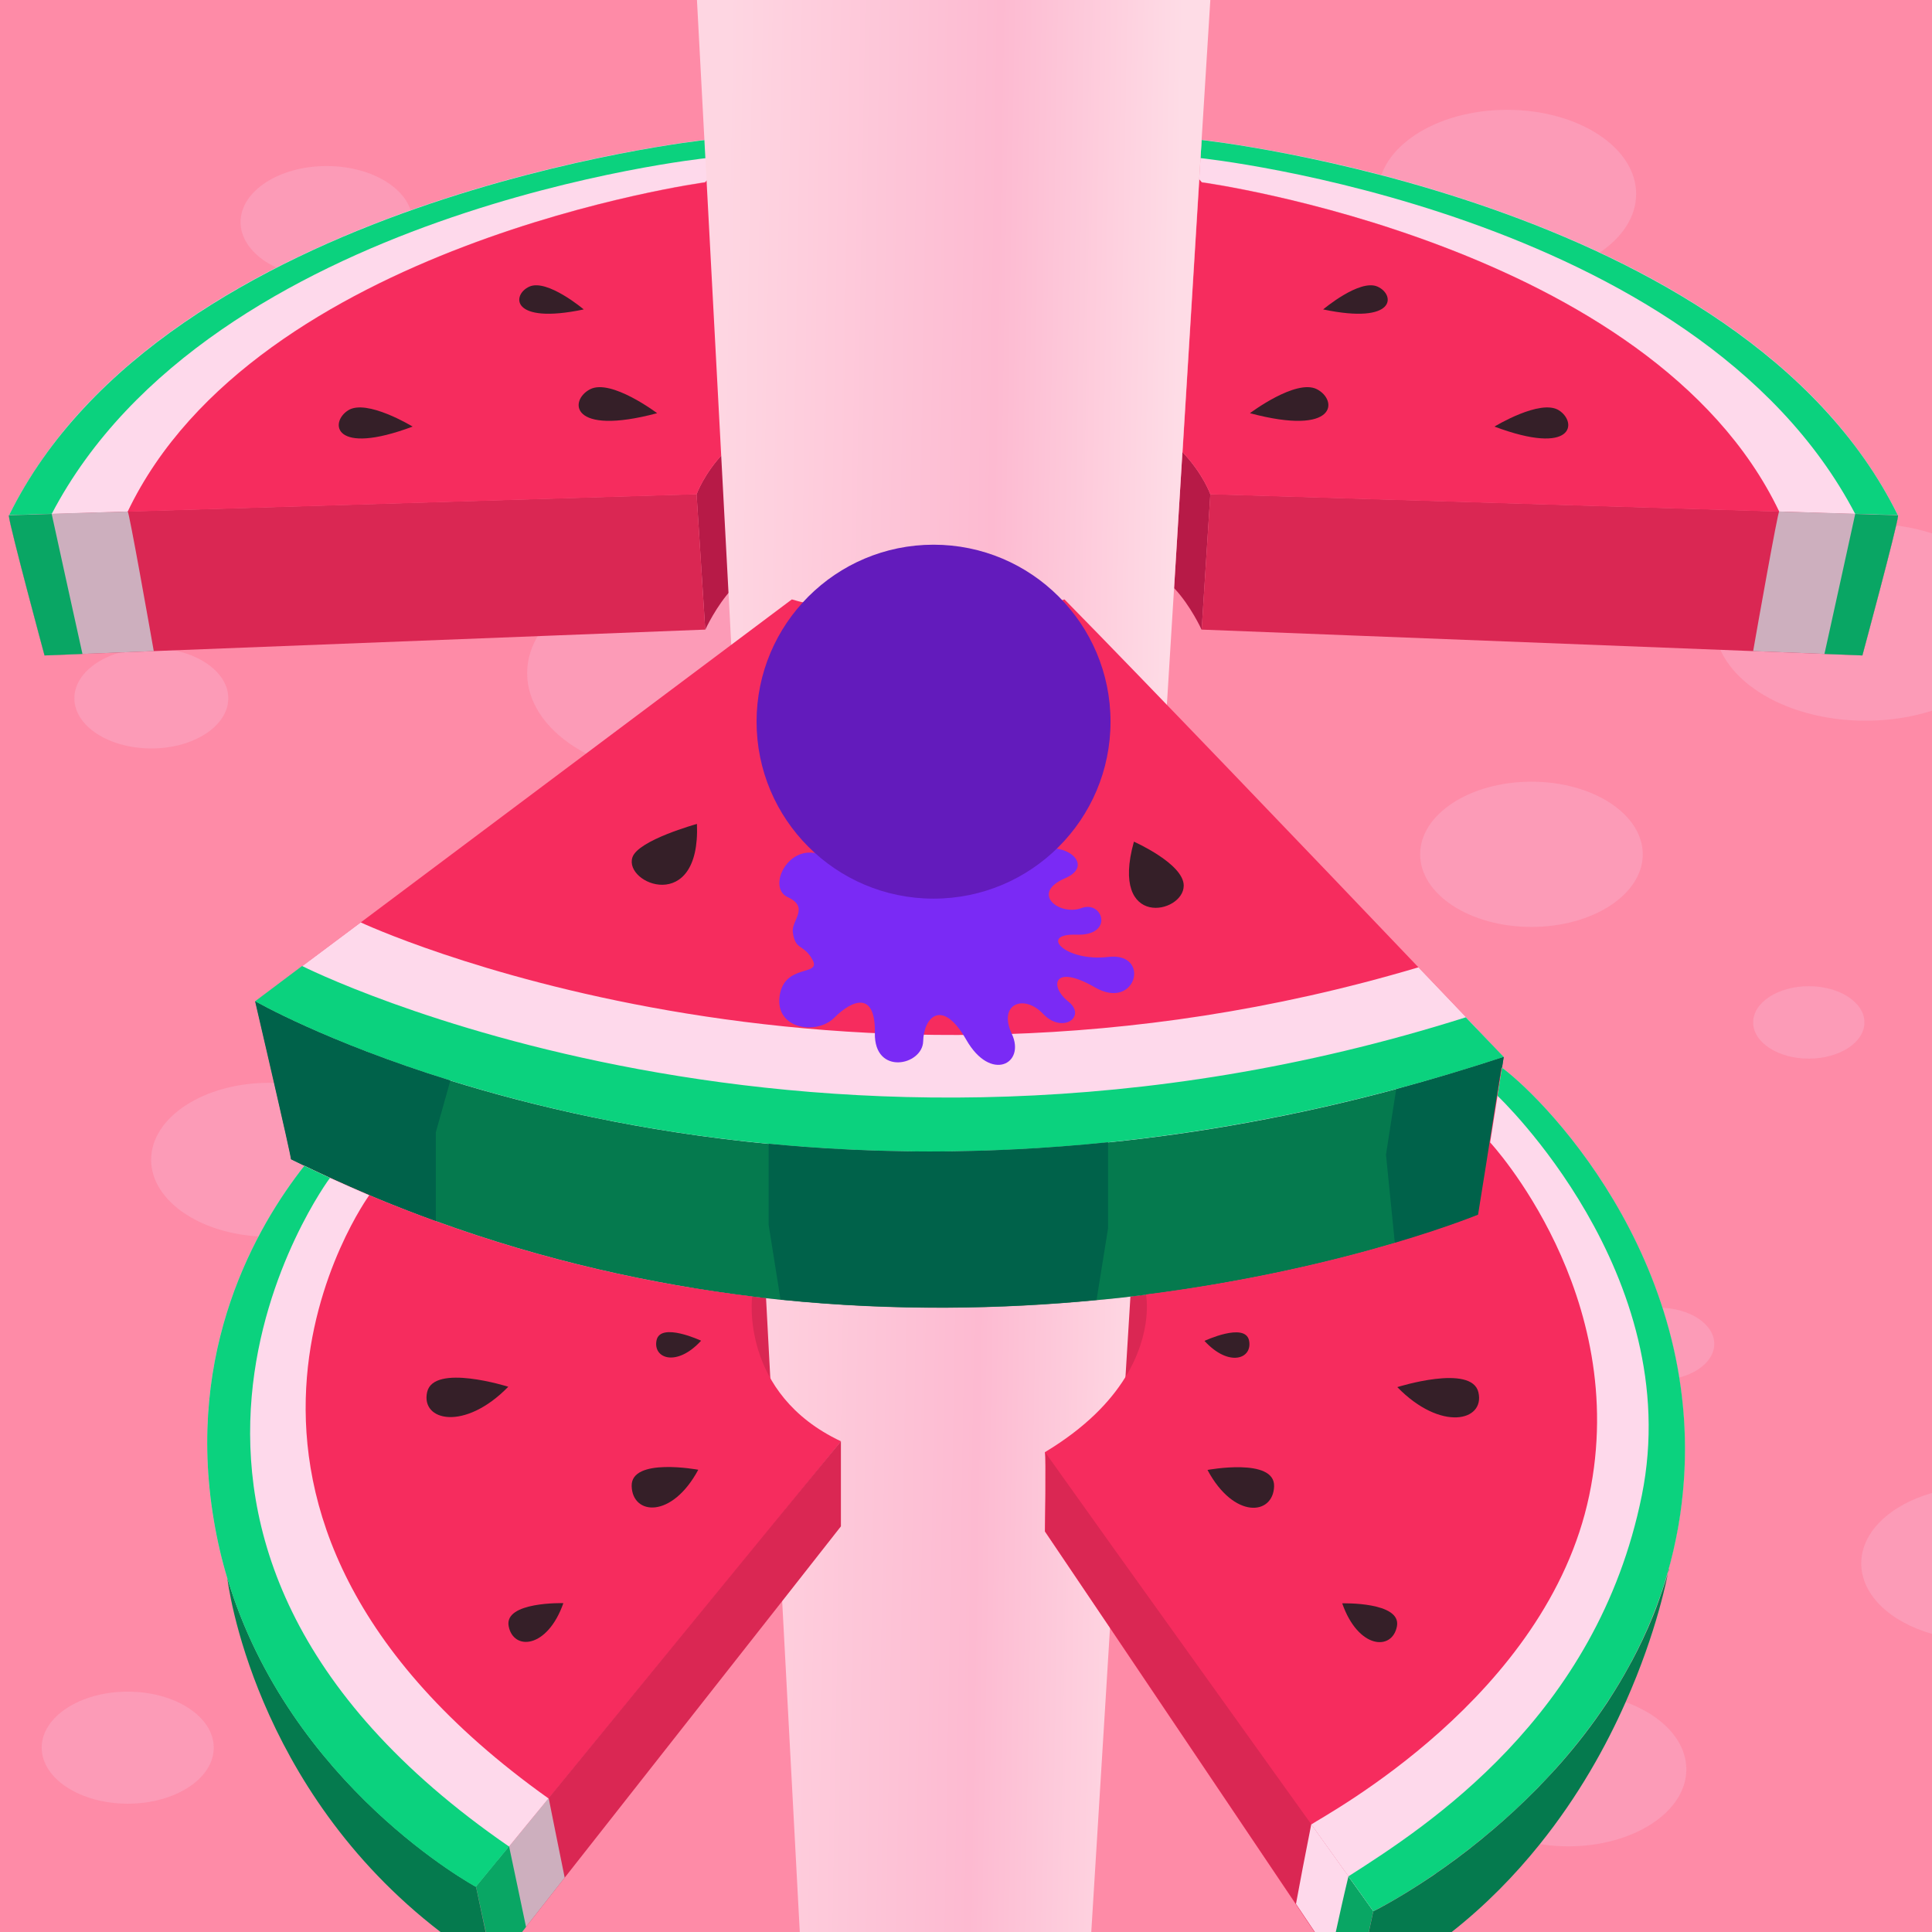
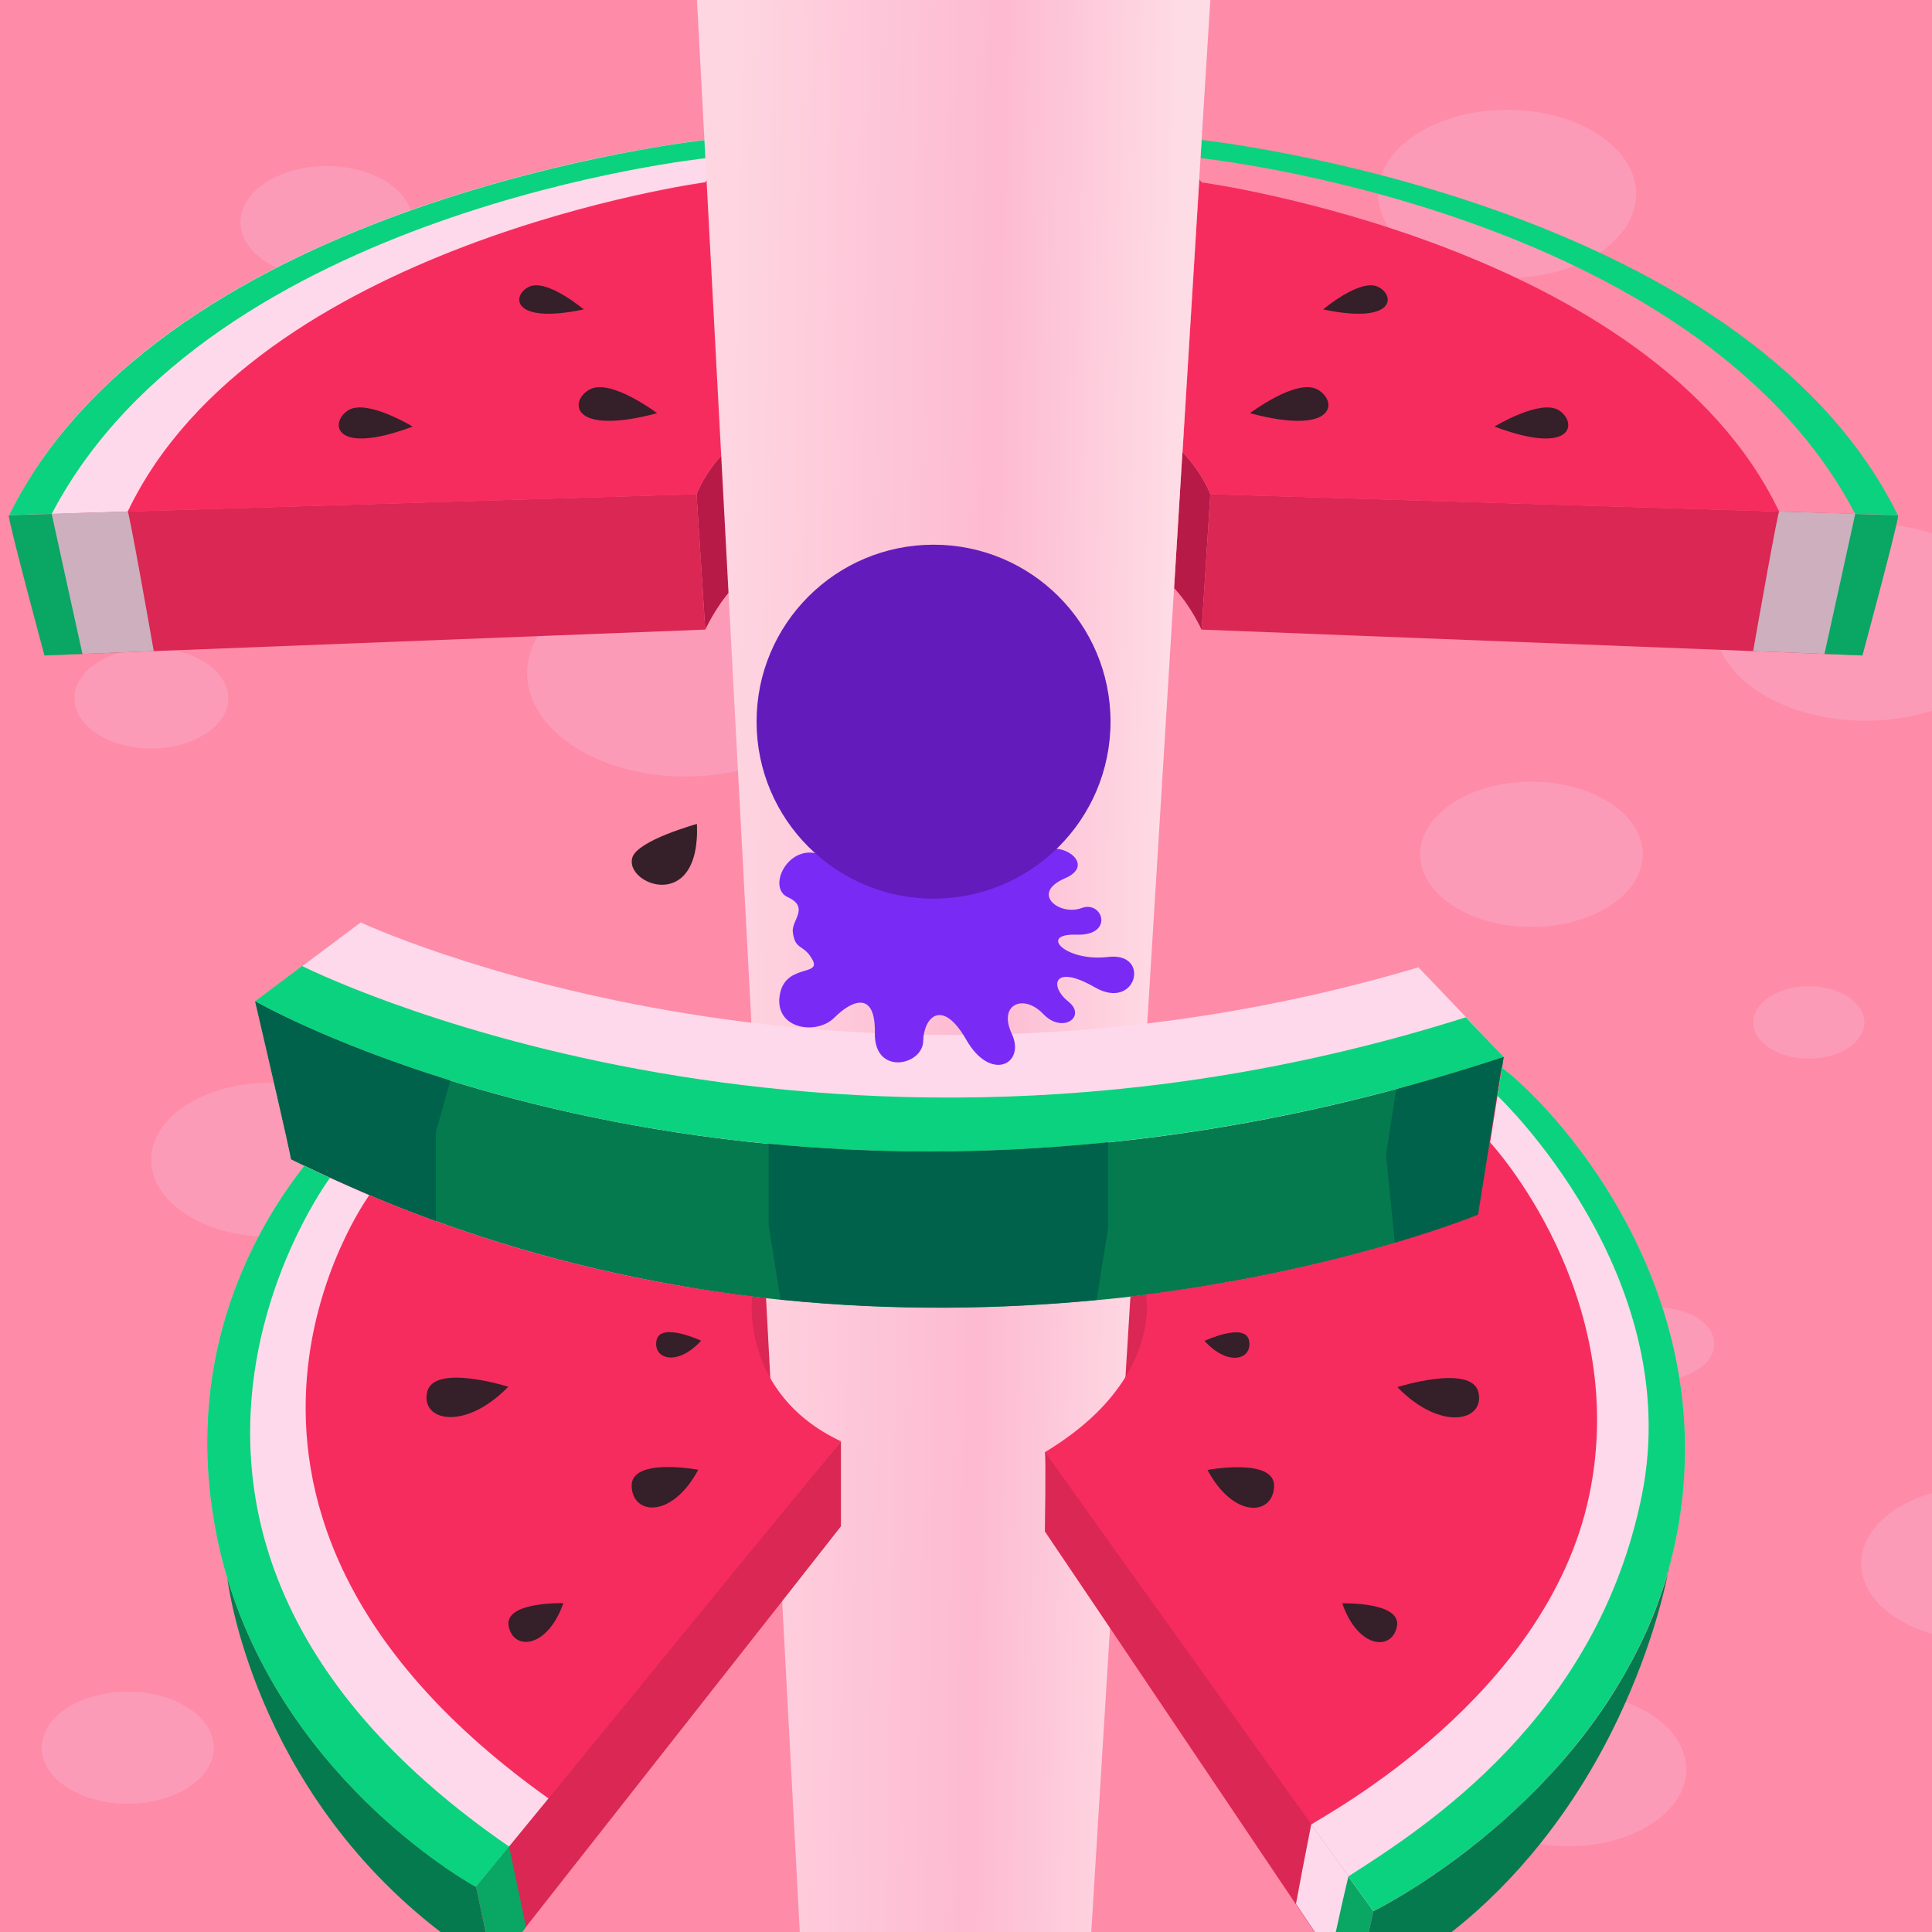
<svg xmlns="http://www.w3.org/2000/svg" version="1.1" id="Слой_1" x="0px" y="0px" viewBox="0 0 1024 1024" style="enable-background:new 0 0 1024 1024;" xml:space="preserve">
  <style type="text/css">
	.st0{fill:#FE8BA7;}
	.st1{opacity:0.18;}
	.st2{fill:#F3E1FD;}
	.st3{fill:#B71A47;}
	.st4{fill:#DA2753;}
	.st5{fill:#FED9EB;}
	.st6{fill:#0BD27E;}
	.st7{fill:#CDAFBE;}
	.st8{fill:#09A664;}
	.st9{fill:#F62C5E;}
	.st10{fill:#351F28;}
	.st11{fill:url(#SVGID_1_);}
	.st12{fill:#057A4E;}
	.st13{fill:#00624A;}
	.st14{fill:#7A2AF5;}
	.st15{fill:url(#SVGID_00000129184275117214364500000000128269772034688658_);}
</style>
  <g>
    <rect class="st0" width="1024" height="1024" />
    <g class="st1">
      <ellipse class="st2" cx="811.7" cy="452.8" rx="59" ry="38.5" />
      <path class="st2" d="M1024,282.7v94c-10.6,3.4-22.6,5.3-35.2,5.3c-44.3,0-80.2-23.4-80.2-52.3c0-28.9,35.9-52.3,80.2-52.3    C1001.4,277.4,1013.4,279.3,1024,282.7z" />
      <ellipse class="st2" cx="798.8" cy="102.8" rx="68.4" ry="44.6" />
      <ellipse class="st2" cx="879.1" cy="712.3" rx="29.5" ry="19.2" />
      <ellipse class="st2" cx="831.2" cy="937.8" rx="62.6" ry="40.8" />
      <path class="st2" d="M1024,791.3v74.7c-22.1-6.3-37.5-20.6-37.5-37.4C986.5,812,1001.9,797.6,1024,791.3z" />
      <ellipse class="st2" cx="142.7" cy="614.7" rx="62.6" ry="40.8" />
      <ellipse class="st2" cx="80.2" cy="370.1" rx="40.8" ry="26.6" />
      <ellipse class="st2" cx="363.4" cy="356.8" rx="84" ry="54.8" />
      <ellipse class="st2" cx="67.7" cy="926.3" rx="45.6" ry="29.7" />
      <ellipse class="st2" cx="173.1" cy="117.7" rx="45.6" ry="29.7" />
      <ellipse class="st2" cx="958.7" cy="541.9" rx="29.5" ry="19.2" />
    </g>
    <g>
      <path class="st3" d="M641.5,262l-4.6,71.8c0,0-5.8-12.8-14.6-22.1l4.4-72.1C637.7,251.1,641.5,262,641.5,262z" />
      <path class="st4" d="M1006,273.5L1006,273.5c-0.6,6.1-18.9,73.9-18.9,73.9l-20.1-0.8l-37.8-1.5l-292.3-11.4l4.6-71.8l301.5,9.2    l18.9,0.6l21.4,0.7l22.6,0.7L1006,273.5z" />
-       <path class="st5" d="M1005.9,273.1l-22.6-0.7l-21.4-0.7l-18.9-0.6c-67.8-142-306.1-174.6-306.1-174.6l-1.3-1.5l0.7-11.3l0.6-9.6    c0,0,19.1,2.1,48.9,8c72.9,14.5,209.6,52.4,286.4,140.6C985.4,238,996.9,254.8,1005.9,273.1z" />
      <path class="st6" d="M1005.9,273.1l-22.6-0.7c-84.3-161.3-347-188.6-347-188.6l0.6-9.6C636.9,74.2,923.1,104.9,1005.9,273.1z" />
      <path class="st7" d="M1006,273.5L1006,273.5c-0.6,6.1-18.9,73.9-18.9,73.9l-20.1-0.8l-37.8-1.5c2.2-12.6,13.1-74,13.8-74l40.3,1.2    l22.6,0.7L1006,273.5z" />
      <path class="st8" d="M1006,273.5L1006,273.5c-0.6,6.1-18.9,73.9-18.9,73.9l-20.1-0.8c1.8-7.9,16.3-74.2,16.3-74.2l22.6,0.7    C1006,273,1006,273.2,1006,273.5z" />
      <path class="st9" d="M943,271.2L641.5,262c0,0-3.8-10.9-14.7-22.3l8.9-144.5l1.3,1.5C636.9,96.6,875.2,129.2,943,271.2z" />
      <path class="st10" d="M792.1,226.1c0,0,24.4-14.9,34.2-8.6C836.1,223.8,834.3,241.9,792.1,226.1z" />
      <path class="st10" d="M701.3,164c0,0,19.3-16.3,28.8-12.1C739.6,156.1,740.3,172.2,701.3,164z" />
      <path class="st10" d="M662.5,219c0,0,24.4-18.4,35.5-12.7C709.1,212,709,231.4,662.5,219z" />
    </g>
    <g>
      <path class="st3" d="M369.2,262l4.6,71.8c0,0,5.8-12.8,14.6-22.1l-4.4-72.1C373,251.1,369.2,262,369.2,262z" />
      <path class="st4" d="M4.7,273.5L4.7,273.5c0.6,6.1,18.9,73.9,18.9,73.9l20.1-0.8l37.8-1.5l292.3-11.4l-4.6-71.8l-301.5,9.2    l-18.9,0.6l-21.4,0.7l-22.6,0.7L4.7,273.5z" />
      <path class="st5" d="M4.8,273.1l22.6-0.7l21.4-0.7l18.9-0.6c67.8-142,306.1-174.6,306.1-174.6l1.3-1.5l-0.7-11.3l-0.6-9.6    c0,0-19.1,2.1-48.9,8c-72.9,14.5-209.6,52.4-286.4,140.6C25.3,238,13.9,254.8,4.8,273.1z" />
      <path class="st6" d="M4.8,273.1l22.6-0.7c84.3-161.3,347-188.6,347-188.6l-0.6-9.6C373.8,74.2,87.7,104.9,4.8,273.1z" />
      <path class="st7" d="M4.7,273.5L4.7,273.5c0.6,6.1,18.9,73.9,18.9,73.9l20.1-0.8l37.8-1.5c-2.2-12.6-13.1-74-13.8-74l-40.3,1.2    l-22.6,0.7L4.7,273.5z" />
      <path class="st8" d="M4.7,273.5L4.7,273.5c0.6,6.1,18.9,73.9,18.9,73.9l20.1-0.8c-1.8-7.9-16.3-74.2-16.3-74.2l-22.6,0.7    C4.7,273,4.7,273.2,4.7,273.5z" />
      <path class="st9" d="M67.7,271.2l301.5-9.2c0,0,3.8-10.9,14.7-22.3l-8.9-144.5l-1.3,1.5C373.8,96.6,135.5,129.2,67.7,271.2z" />
      <path class="st10" d="M218.7,226.1c0,0-24.4-14.9-34.2-8.6C174.6,223.8,176.5,241.9,218.7,226.1z" />
      <path class="st10" d="M309.4,164c0,0-19.3-16.3-28.8-12.1C271.2,156.1,270.4,172.2,309.4,164z" />
      <path class="st10" d="M348.3,219c0,0-24.4-18.4-35.5-12.7C301.6,212,301.8,231.4,348.3,219z" />
    </g>
    <ellipse class="st4" cx="505" cy="706" rx="145.3" ry="82.4" />
    <linearGradient id="SVGID_1_" gradientUnits="userSpaceOnUse" x1="377.647" y1="509.349" x2="618.605" y2="513.468">
      <stop offset="0" style="stop-color:#FED6E2" />
      <stop offset="0.6" style="stop-color:#FDBAD1" />
      <stop offset="1" style="stop-color:#FEDCE6" />
    </linearGradient>
    <polygon class="st11" points="641.5,0 636.9,73.9 622.3,311.4 578.4,1024 423.9,1024 369.4,0  " />
    <g>
-       <path class="st9" d="M797,560.2l-8.9,56.2l-4.4,27.5c0,0-310.9,128.3-629.4-29.5c0.1,0-1-5.3-2.8-13.3c-0.5-2.2-1-4.6-1.6-7.2    c-0.2-1.1-0.5-2.2-0.8-3.3c-0.3-1.2-0.5-2.4-0.8-3.6c-0.2-0.7-0.3-1.4-0.5-2.2c-0.3-1.1-0.5-2.3-0.8-3.4c-0.3-1.4-0.6-2.8-0.9-4.1    c-0.2-1-0.5-2-0.7-2.9c-0.8-3.4-1.6-6.9-2.4-10.3c-0.5-2.4-1.1-4.7-1.6-7c-0.2-0.9-0.4-1.8-0.6-2.7c-0.2-0.9-0.4-1.8-0.6-2.6    c-0.3-1.3-0.6-2.6-0.9-3.8c-0.2-0.8-0.3-1.5-0.5-2.3c-1.7-7.3-3-12.7-3.3-14.4c-0.1-0.2-0.1-0.4-0.1-0.5c0,0,0-0.1,0-0.1    l24.9-18.7h0l30.9-23.1l228.5-171.2c0,0,73,22.5,144.5,0c42.1,42.8,132.7,137.4,187.6,195c9.7,10.1,18.3,19.2,25.3,26.5    C789.4,552.3,797,560.2,797,560.2z" />
      <path class="st5" d="M797,560.2l-8.9,56.2l-4.4,27.5c0,0-310.9,128.3-629.4-29.5c0.1,0-1-5.3-2.8-13.3c-0.5-2.2-1-4.6-1.6-7.2    c-0.2-1.1-0.5-2.2-0.8-3.3c-0.3-1.2-0.5-2.4-0.8-3.6c-0.2-0.7-0.3-1.4-0.5-2.2c-0.3-1.1-0.5-2.3-0.8-3.4c-0.3-1.4-0.6-2.8-0.9-4.1    c-0.2-1-0.5-2-0.7-2.9c-0.8-3.4-1.6-6.9-2.4-10.3c-0.5-2.4-1.1-4.7-1.6-7c-0.2-0.9-0.4-1.8-0.6-2.7c-0.2-0.9-0.4-1.8-0.6-2.6    c-0.3-1.3-0.6-2.6-0.9-3.8c-0.2-0.8-0.3-1.5-0.5-2.3c-1.7-7.3-3-12.7-3.3-14.4c-0.1-0.2-0.1-0.4-0.1-0.5c0,0,0-0.1,0-0.1    l24.9-18.7h0l30.9-23.1c0,0,248.6,116.6,560.6,23.8c9.7,10.1,18.3,19.2,25.3,26.5C789.4,552.3,797,560.2,797,560.2z" />
      <path class="st12" d="M797,560.2l-0.9,5.7l-8,50.5l-4.4,27.5c0,0-16,6.6-44.4,15c-30.8,9.1-76.2,20.2-131.6,27.3    c-8.6,1.1-17.4,2.1-26.4,2.9c-49.9,4.8-106.7,6-167.5-0.2c-5-0.5-10-1.1-15-1.7h0c-53.6-6.6-110-19-167.6-39.9    c-23.1-8.4-46.4-18.1-69.8-29.4c-2.3-1.1-4.7-2.3-7-3.4c0.1,0-1-5.3-2.8-13.3c-5.3-23.6-16.2-70.4-16.2-70.4s37.1,21.4,103.5,42    c44.1,13.7,101.1,27,168.6,33.5c53.7,5.2,114.1,6,180-0.8c48.1-4.9,99.2-13.9,152.7-28.3c15.3-4.1,30.8-8.6,46.5-13.6    c1.2-0.4,2.4-0.8,3.6-1.2C792.5,561.7,794.7,560.9,797,560.2z" />
      <path class="st6" d="M797,560.2c-388.4,128-661.8-29.5-661.8-29.5l24.9-18.7h0c0,0,270.4,136.8,616.8,27.2    C789.4,552.3,797,560.2,797,560.2z" />
      <path class="st10" d="M369.4,436.7c0,0-31.2,8.6-34.2,17.7C330.5,468.6,371.3,484.9,369.4,436.7z" />
-       <path class="st10" d="M601,446.1c0,0,26.4,11.7,26.4,23.3C627.4,484.4,588,492.6,601,446.1z" />
      <path class="st10" d="M535.7,343.5c0,0,18.1,11,16.9,19.4C551.2,373.8,521.9,376,535.7,343.5z" />
      <path class="st10" d="M445.6,358c0,0-20.4,5.6-21.6,14C422.4,382.8,450,393,445.6,358z" />
      <path class="st13" d="M238.7,572.7l-7.7,27.4v47.1c-20.2-7.3-40.5-15.7-60.9-25.2c-2.4-1.1-4.8-2.3-7.2-3.4    c-2.9-1.4-5.8-2.8-8.7-4.2c0.1,0-1-5.3-2.8-13.3c-5.3-23.6-16.2-70.4-16.2-70.4S172.3,552.1,238.7,572.7z" />
      <path class="st13" d="M587.3,605.4V651l-6.1,38c-49.9,4.8-106.7,6-167.5-0.2l-6.3-39.6v-43C461,611.4,521.4,612.2,587.3,605.4z" />
      <path class="st13" d="M797,560.2l-8.9,56.2l-4.4,27.5c0,0-16,6.6-44.4,15l-4.7-46.9l5.4-34.7C758.7,572.2,777.7,566.5,797,560.2z" />
    </g>
    <path class="st14" d="M420.2,494c-0.8-6.1,9.1-13.1-2.7-18.5s1.7-31.6,20.2-21.2c18.5,10.4,29.2,8.1,26.9-4   c-2.4-12.1,26.2-35,35.3-12.1c9.1,22.9,34.6,29.6,46.4,16.5s37,2.7,18.2,10.8c-18.8,8.1-2.7,20.1,8.7,15.8   c11.4-4.3,17.5,14.8-2.7,14.1c-20.2-0.7-5.9,14.5,16.9,11.8c22.8-2.7,15,28.9-7.1,16.1c-22.2-12.8-24.2-0.5-14.1,7.5   s-3.1,17.4-13.3,6.6c-10.2-10.8-24.1-5.3-16.6,10.6c7.4,15.9-11.2,25.7-24.1,3.2c-12.8-22.5-22.6-12.1-22.9,0.7   c-0.3,12.8-26,18.4-25.6-4.3s-12.1-17.6-21.5-8.2c-9.4,9.4-31.4,6.1-29-11.4s22.2-10.4,17.5-19.2C425.9,500,421.5,504.1,420.2,494z   " />
    <radialGradient id="SVGID_00000098920244815696088430000009659648061602924416_" cx="494.757" cy="382.543" r="129.593" fx="446.719" fy="262.182" gradientUnits="userSpaceOnUse">
      <stop offset="0.153" style="stop-color:#A78FFF" />
      <stop offset="0.282" style="stop-color:#BD64FF" />
      <stop offset="0.441" style="stop-color:#7A2AF5" />
      <stop offset="0.724" style="stop-color:#400057" />
      <stop offset="0.895" style="stop-color:#631BBC" />
    </radialGradient>
    <circle style="fill:url(#SVGID_00000098920244815696088430000009659648061602924416_);" cx="494.8" cy="382.5" r="93.8" />
    <path class="st9" d="M445.7,763.9c0.4,0-98.4,120.5-154.9,189.3c-7.9,9.7-15.1,18.3-20.9,25.5c-10.9,13.2-17.6,21.4-17.6,21.4   s-98.4-53.1-131.7-163.5c0,0,0,0,0,0c-3-9.9-5.4-20.2-7.2-31c-15.2-90.4,22.8-155.7,48-187.7c4.5,2.2,9.1,4.3,13.6,6.4l0,0   c7,3.2,13.9,6.2,20.8,9.2c11.8,5,23.6,9.6,35.3,13.8c57.5,20.9,114,33.3,167.6,39.9h0C398.6,687.1,392,738.6,445.7,763.9z" />
    <path class="st4" d="M445.7,763.9v45.1l-31.1,39.6L299.3,995.2l-20.5,26.1l-2.1,2.7h-19.2l-5.2-24c0,0,0,0,0,0c0,0,0,0,0.1-0.1   c0,0,0,0,0-0.1c0,0,0,0,0.1-0.1c0,0,0,0,0,0c0,0,0.1-0.1,0.1-0.1c0.2-0.2,0.5-0.6,0.8-1c0,0,0.1-0.1,0.1-0.1c1.6-2,4.7-5.7,9-11   c0.2-0.3,0.5-0.6,0.7-0.9c0.3-0.4,0.6-0.8,1-1.1c0.6-0.7,1.2-1.4,1.8-2.2c0.4-0.5,0.8-1,1.2-1.5l2.7-3.3l20.9-25.5l121.5-148.4   L445.7,763.9L445.7,763.9z" />
-     <path class="st7" d="M299.3,995.2l-20.5,26.1l-2.1,2.7h-19.2l-5.2-24c0,0,0,0,0,0c0,0,0,0,0.1-0.1c0,0,0,0,0-0.1c0,0,0,0,0.1-0.1   c0,0,0,0,0,0c0,0,0.1-0.1,0.1-0.1c0.2-0.2,0.5-0.6,0.8-1c0,0,0.1-0.1,0.1-0.1c1.6-2,4.7-5.7,9-11c0.2-0.3,0.5-0.6,0.7-0.9   c0.3-0.4,0.6-0.8,1-1.1c0.6-0.7,1.2-1.4,1.8-2.2c0.4-0.5,0.8-1,1.2-1.5c0.9-1,1.8-2.1,2.7-3.3c5.9-7.2,13-15.8,20.9-25.5   C293.8,968.2,296.7,982.2,299.3,995.2z" />
    <path class="st5" d="M290.7,953.2c-7.9,9.7-15.1,18.3-20.9,25.5c-10.9,13.2-17.6,21.4-17.6,21.4s-98.4-53.1-131.7-163.5   c0,0,0,0,0,0c-3-9.9-5.4-20.2-7.2-31c-15.2-90.4,22.8-155.7,48-187.7c4.5,2.2,9.1,4.3,13.6,6.4l0,0c7,3.2,13.9,6.2,20.8,9.2   c0,0-120.8,166,95,319.7C290.7,953.1,290.7,953.1,290.7,953.2z" />
    <path class="st12" d="M257.4,1024h-23.9c-99.4-76.3-112.8-185.5-113-187.5C153.8,946.9,252.3,1000,252.3,1000L257.4,1024z" />
    <path class="st8" d="M278.8,1021.3l-2.1,2.7h-19.2l-5.2-24c0,0,0,0,0,0c0,0,0,0,0.1-0.1c0,0,0,0,0-0.1c0,0,0,0,0-0.1h0c0,0,0,0,0,0   c0,0,0.1-0.1,0.1-0.1c0.2-0.2,0.5-0.6,0.8-1c0,0,0.1-0.1,0.1-0.1c1.6-2,4.7-5.7,9-11c0.2-0.3,0.5-0.6,0.7-0.9   c0.3-0.4,0.6-0.8,1-1.1c0.6-0.7,1.2-1.4,1.8-2.2c0.4-0.5,0.8-1,1.2-1.5c0.9-1,1.8-2.1,2.7-3.3   C273.3,995.1,276.3,1009.2,278.8,1021.3z" />
    <path class="st6" d="M269.8,978.7c-10.9,13.2-17.6,21.4-17.6,21.4s-98.4-53.1-131.7-163.5c0,0,0,0,0,0c-3-9.9-5.4-20.2-7.2-31   c-15.2-90.4,22.8-155.7,48-187.7c4.5,2.2,9.1,4.3,13.6,6.4l0,0C174.9,624.2,32.6,815.4,269.8,978.7   C269.8,978.6,269.8,978.7,269.8,978.7z" />
    <path class="st10" d="M269.4,735c0,0-39.5-12.5-43,2.8C222.9,753.2,246.3,758.7,269.4,735z" />
    <path class="st10" d="M370.1,779c0,0-35.8-6.7-35.3,8.7C335.2,803,356,805.2,370.1,779z" />
    <path class="st10" d="M298.6,849.7c0,0-31.5-0.9-29,12.2S290.1,873.9,298.6,849.7z" />
    <path class="st10" d="M371.6,710.6c0,0-21.4-10-23.6-0.3C345.9,720,358.6,724.8,371.6,710.6z" />
    <path class="st9" d="M890.6,802.4c-0.4,2.7-0.8,5.4-1.3,8.1c-0.2,1-0.4,2-0.6,3c-0.6,2.9-1.2,5.7-1.8,8.5c-0.2,1-0.5,1.9-0.7,2.9   c-0.2,1-0.5,1.9-0.7,2.9c-0.3,1.1-0.6,2.2-0.9,3.3c0,0.1-0.1,0.3-0.1,0.4c0,0.1-0.1,0.2-0.1,0.3c-0.4,1.5-0.8,2.9-1.3,4.4   c-0.4,1.3-0.8,2.7-1.3,4c-0.3,1-0.6,2-1,3c-0.1,0.3-0.2,0.5-0.3,0.8c-0.4,1.2-0.8,2.4-1.2,3.5c-0.6,1.7-1.2,3.3-1.8,5   c-0.6,1.5-1.1,2.9-1.7,4.3c-3.3,8.1-7,15.9-11,23.4c-0.5,1-1,2-1.6,2.9c-3.1,5.7-6.4,11.2-9.8,16.5h0c-0.6,0.9-1.2,1.8-1.8,2.8   c-1,1.5-2,2.9-3,4.4c-7.7,11.2-15.9,21.4-24.4,30.8c-0.4,0.5-0.8,0.9-1.3,1.4c-2.1,2.3-4.2,4.6-6.4,6.8c-0.8,0.8-1.6,1.7-2.4,2.5   c-7.6,7.7-15.2,14.7-22.7,21.1c-9,7.7-17.7,14.3-25.6,20c-1,0.7-2,1.5-3,2.1c-0.5,0.4-1.1,0.7-1.6,1.1c-0.9,0.6-1.8,1.3-2.7,1.9   c-16.4,11.1-28.3,17.2-30.5,18.3c-0.1,0-0.2,0.1-0.2,0.1c-0.1,0-0.1,0-0.1,0l-2.4,11.1h-28.6l-10-14.9l-98.5-146.4l-34.4-51   c0,0,0.6-40,0-41.9l0-0.1c21.6-13,34.6-26.8,42.5-39.5c15.1-24.4,11.1-44.1,11.1-44.1c55.5-7.1,100.8-18.2,131.6-27.3   c28.4-8.4,44.4-15,44.4-15l4.4-27.5l1.7-10.9l3.9-24.7l2.4-14.9C821.1,584.5,908.9,675.8,890.6,802.4z" />
    <path class="st4" d="M727.9,1012.9l-2.4,11.1h-28.6l-10-14.9l-98.5-146.4l-34.4-51c0,0,0.6-40,0-41.9l36.8,51.6L695,966.9v0   l19.7,27.5L727.9,1012.9z" />
    <path class="st5" d="M727.9,1012.9l-2.4,11.1h-28.6l-10-14.9c2.1-11.6,4.8-25.5,8.1-42.2l19.7,27.5L727.9,1012.9z" />
    <path class="st8" d="M727.9,1012.9l-2.4,11.1H708c1.8-8.2,3.9-17.9,6.7-29.5L727.9,1012.9z" />
    <path class="st5" d="M890.6,802.4c-20.4,141.1-162.7,210.6-162.7,210.6l-13.2-18.5L695,967v0c8.2-5.5,124.9-67.7,147.3-174.3   c22.4-106.6-52.5-187.2-52.5-187.2l3.9-24.7l2.4-14.9C821.1,584.5,908.9,675.8,890.6,802.4z" />
    <path class="st6" d="M890.6,802.4c-20.4,141.1-162.7,210.6-162.7,210.6l-13.2-18.5C756,968.1,846.5,910,870.2,792.6   c23.7-117.4-76.5-211.8-76.5-211.8l2.4-14.9C821.1,584.5,908.9,675.8,890.6,802.4z" />
    <path class="st12" d="M884.5,831.5c-0.7,3.9-6.2,33.2-22.9,70.7c-10.3,23.3-25,49.8-45.5,75.3c-13.1,16.3-28.5,32.2-46.8,46.6   h-43.8l2.4-11.1c0,0,0,0,0.1,0c0,0,0.1-0.1,0.2-0.1c2.2-1.1,14-7.2,30.5-18.3c0.9-0.6,1.8-1.2,2.7-1.9c0.5-0.4,1.1-0.7,1.6-1.1   c1-0.7,2-1.4,3-2.1c7.9-5.6,16.6-12.3,25.6-20c7.4-6.3,15.1-13.4,22.7-21.1c0.8-0.8,1.6-1.6,2.4-2.5c2.1-2.2,4.3-4.5,6.4-6.8   c0.4-0.5,0.8-0.9,1.3-1.4c8.5-9.4,16.7-19.6,24.4-30.8c1-1.5,2-2.9,3-4.4c0.6-0.9,1.2-1.8,1.8-2.8h0c3.4-5.3,6.7-10.8,9.8-16.5   c0.5-1,1.1-2,1.6-2.9c4-7.5,7.7-15.3,11-23.4c0.6-1.4,1.1-2.9,1.7-4.3c0.6-1.6,1.2-3.3,1.8-5c0.4-1.2,0.8-2.3,1.2-3.5   c0.1-0.3,0.2-0.5,0.3-0.8c0.3-1,0.7-2,1-3c0.5-1.3,0.9-2.7,1.3-4c0.5-1.5,0.9-2.9,1.3-4.4C884.4,831.7,884.4,831.6,884.5,831.5z" />
    <path class="st10" d="M740.6,735.2c0,0,39.5-12.5,43,2.8C787.1,753.3,763.7,758.9,740.6,735.2z" />
    <path class="st10" d="M640,779.1c0,0,35.8-6.7,35.3,8.7C674.8,803.2,654,805.3,640,779.1z" />
    <path class="st10" d="M711.4,849.8c0,0,31.5-0.9,29,12.2S719.9,874.1,711.4,849.8z" />
    <path class="st10" d="M638.4,710.7c0,0,21.4-10,23.6-0.3C664.1,720.2,651.4,724.9,638.4,710.7z" />
  </g>
</svg>